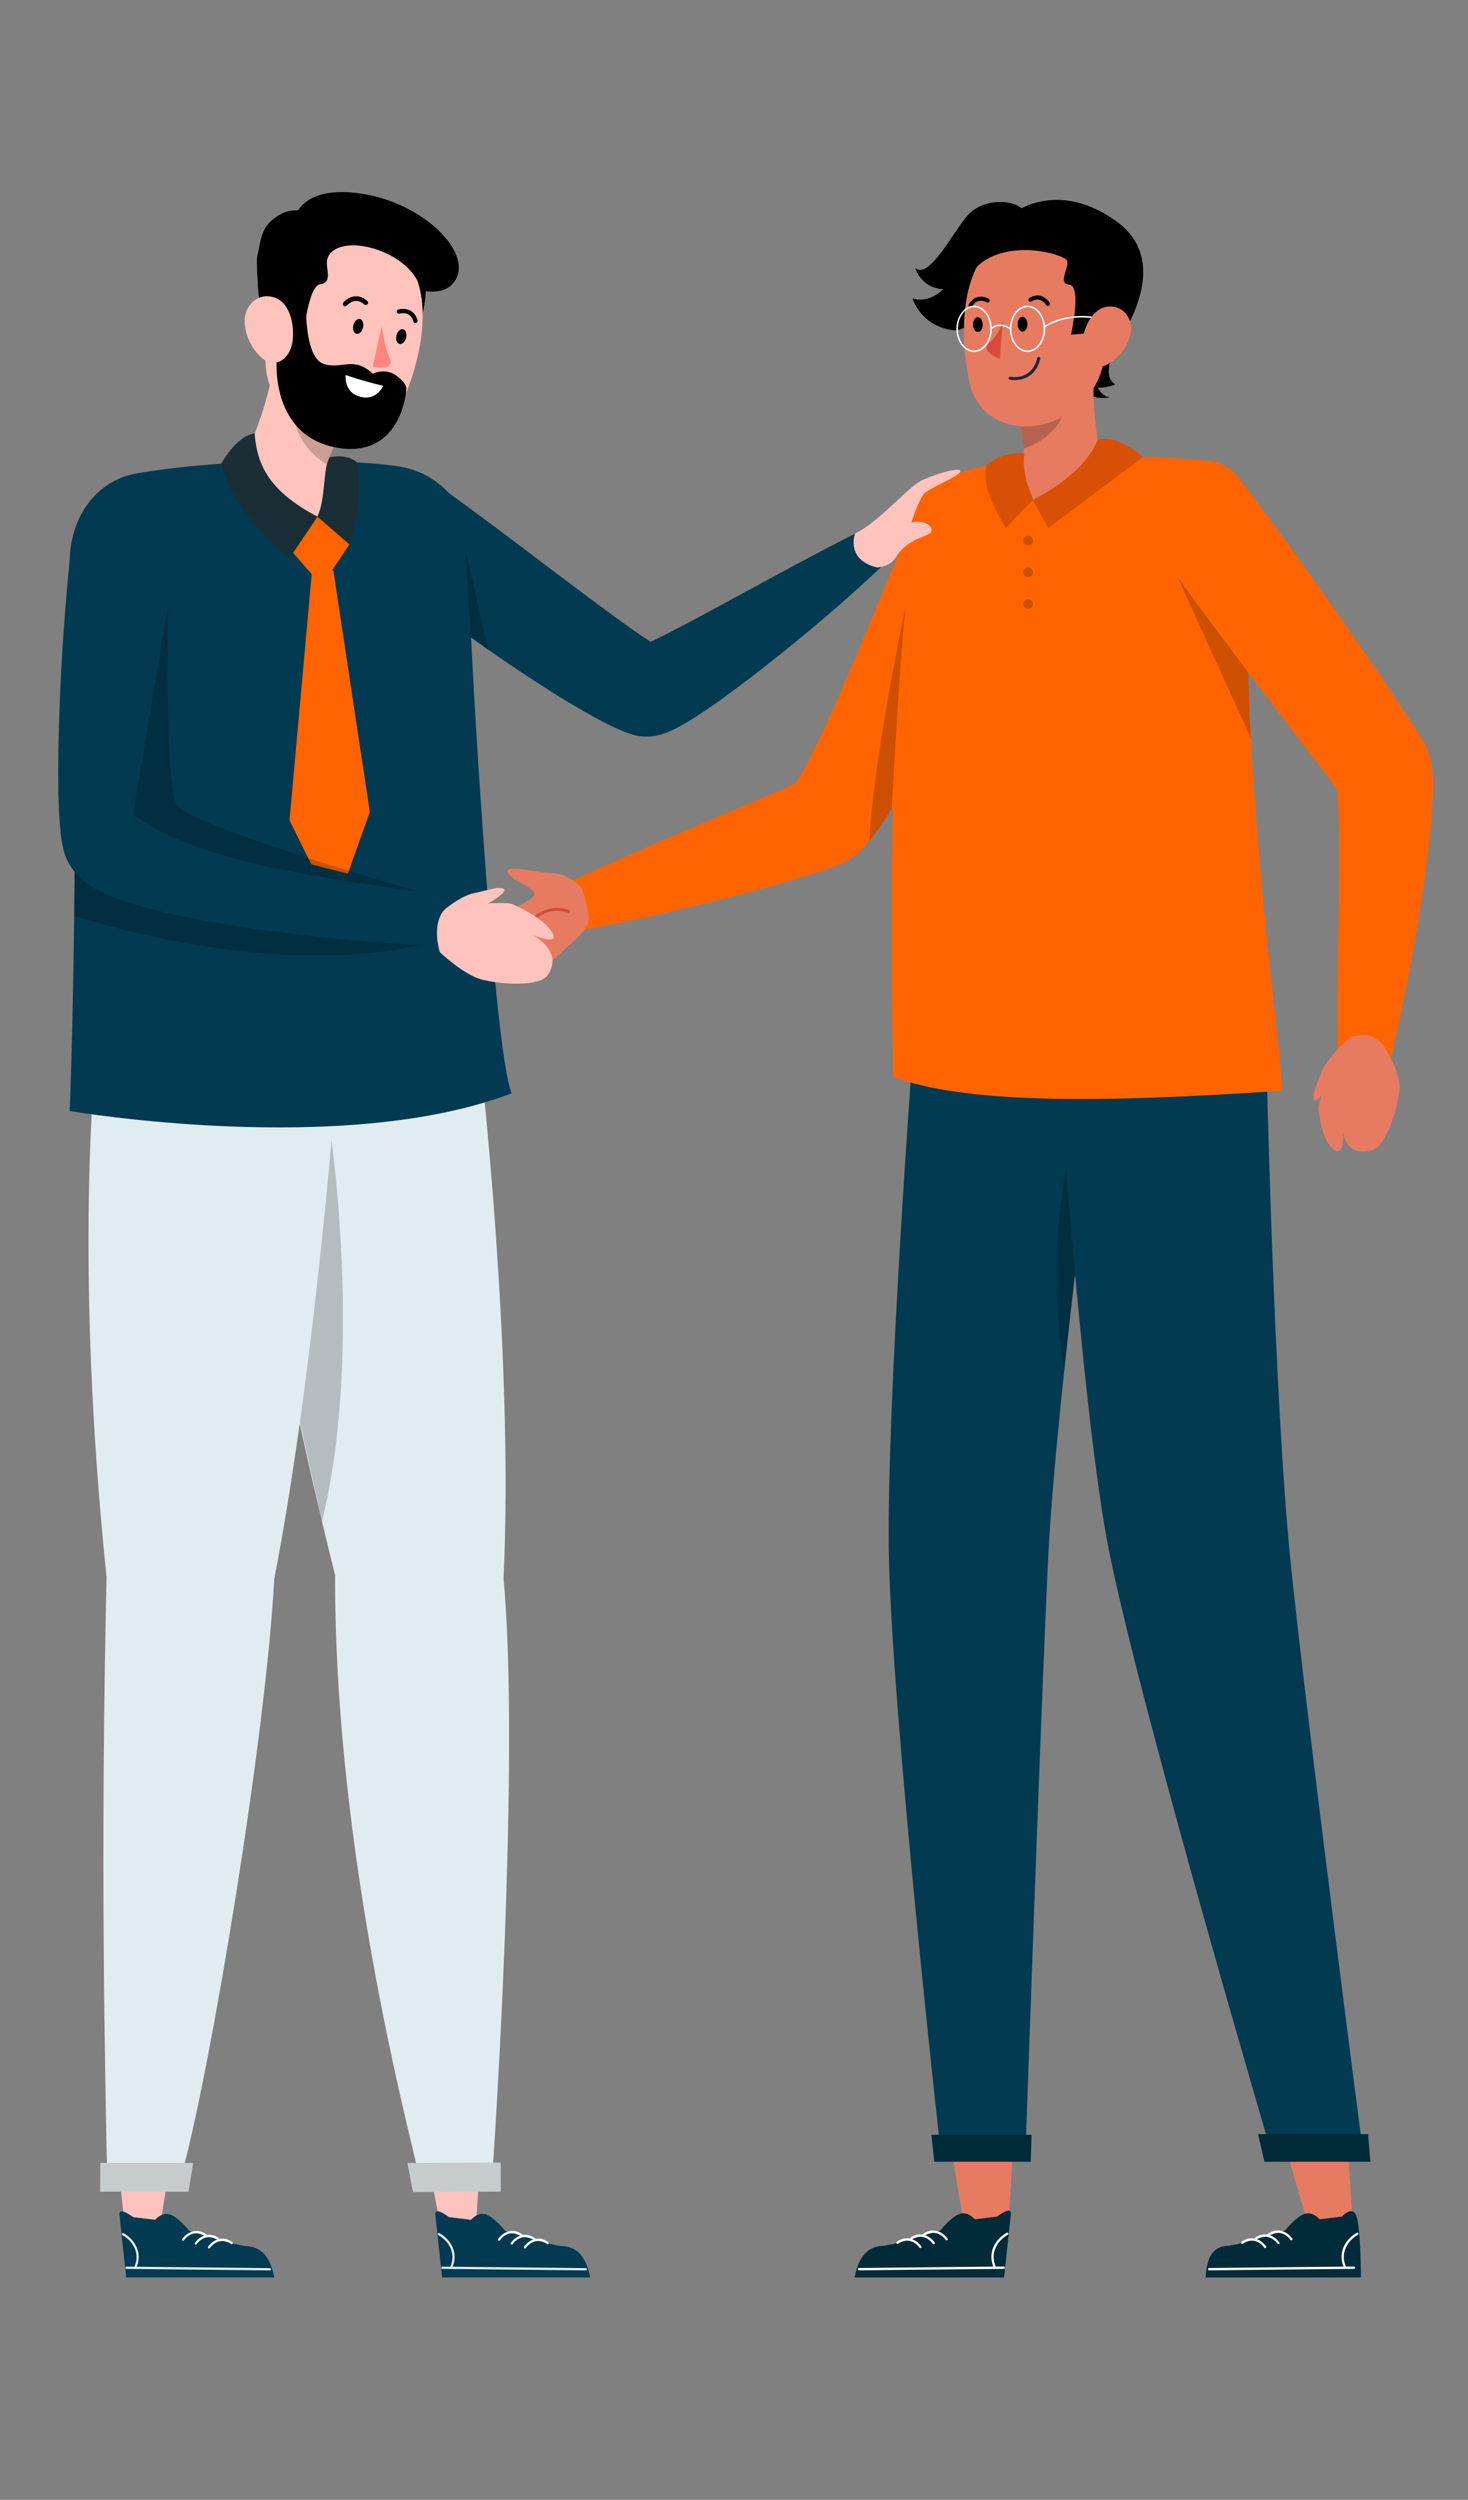
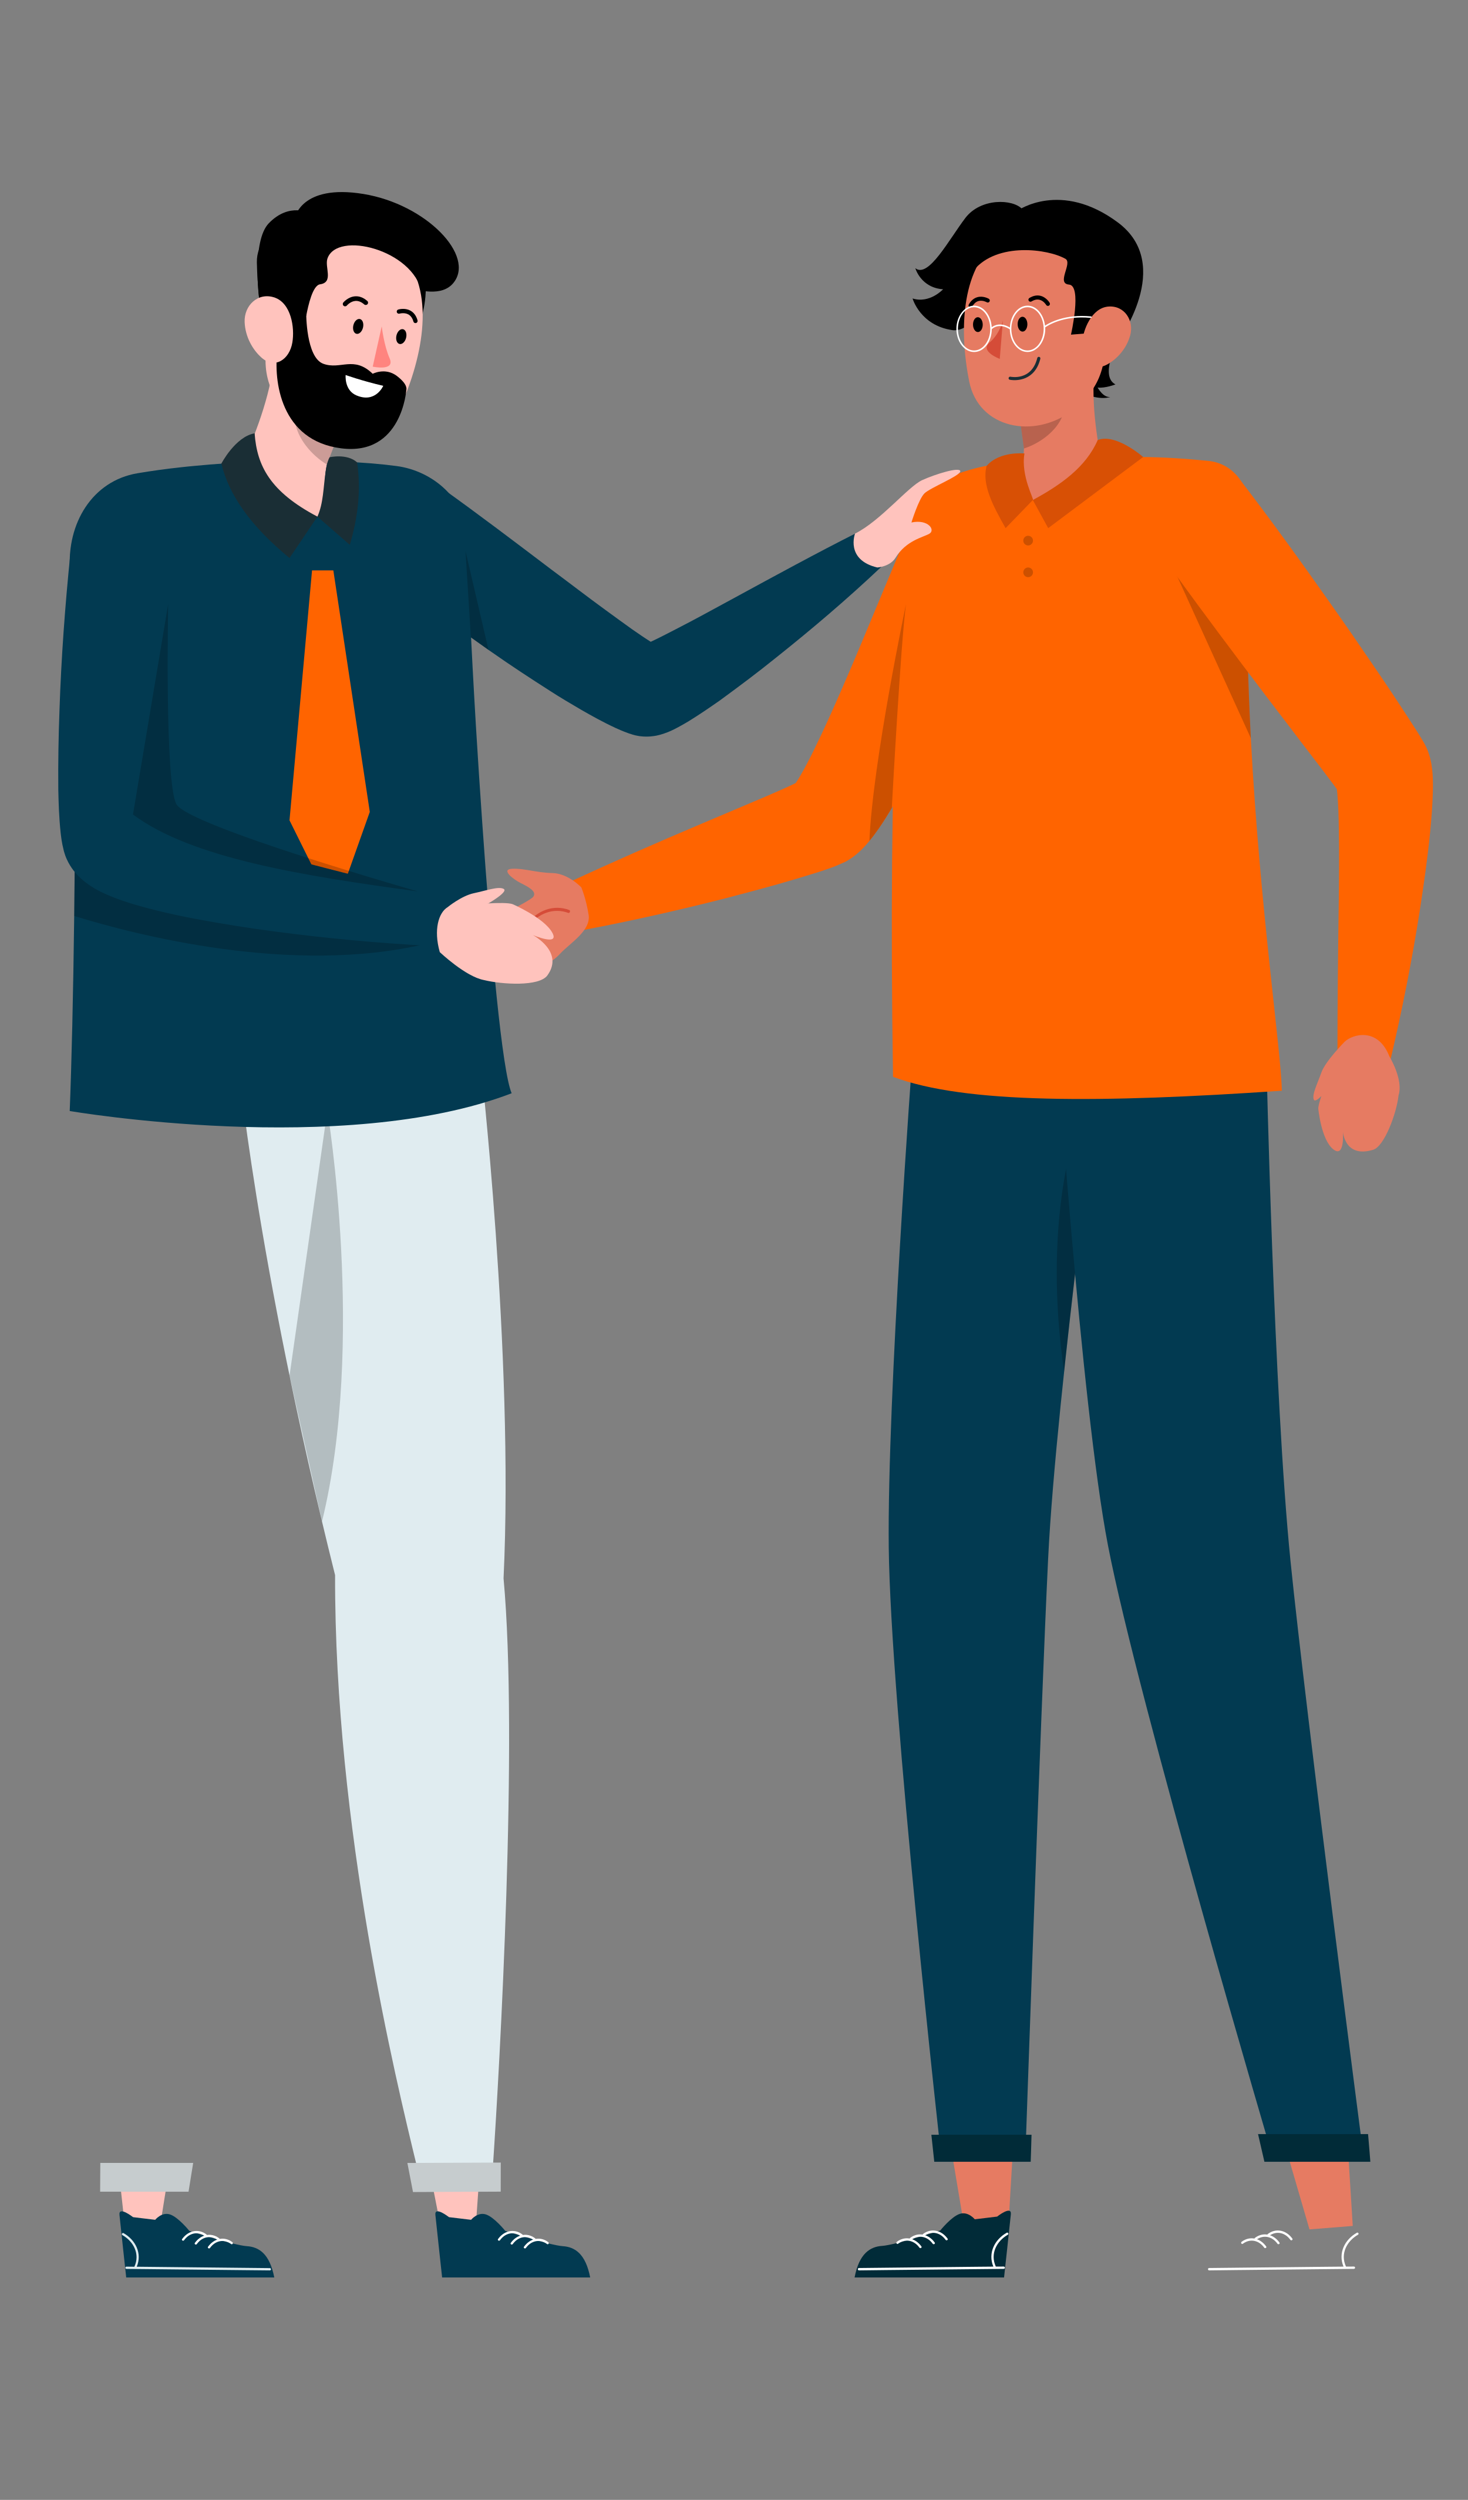
<svg xmlns="http://www.w3.org/2000/svg" id="Layer_1" viewBox="0 0 601.39 1024">
  <rect x="0" y="0" width="601.39" height="1024" fill="#808080" stroke="none" />
  <defs>
    <style>.cls-1{fill:#e0ecf0;}.cls-2{fill:#fff;}.cls-3{fill:#d54c38;}.cls-4{fill:#ff6400;}.cls-5{opacity:.2;}.cls-6{fill:#ff847f;}.cls-7{fill:#023a51;}.cls-8{fill:#e67b62;}.cls-9{fill:#d85005;}.cls-10{fill:#012b38;}.cls-11{fill:#ffc3bd;}.cls-12{fill:#c6ccce;}.cls-13{fill:#1a2e35;}</style>
  </defs>
  <polygon class="cls-8" points="551.58 870.18 554.18 911.79 536.45 913.2 524.53 872.29 551.58 870.18" />
-   <path class="cls-10" d="m540.58,909.06s-2.72-3.36-6.17-2.21c-3.45,1.15-7.96,6.79-7.96,6.79,0,0-18.7,6-23.75,6.31-5.05.32-8.37,3.56-8.78,12.94h63.6s0-22.06-2.16-25.88c-1.87-3.31-5.62.95-5.62.95l-9.15,1.1Z" />
  <path class="cls-2" d="m495.36,929.99c3.67-.04,7.36-.09,11.03-.13,16.08-.17,32.18-.34,48.26-.49.62-.02.62-.95,0-.95-1.08.02-2.19.02-3.27.02,0-.04,0-.06-.02-.11-2.33-5.11.36-10.33,4.96-12.94.53-.3.06-1.12-.47-.81-5.01,2.82-7.74,8.4-5.45,13.87l-6.81.06c-16.08.17-32.16.34-48.24.51-.62,0-.62.96,0,.96Z" />
  <path class="cls-2" d="m528.62,917.48c-2.13-2.99-5.73-3.84-8.75-1.59-.49.37-.96-.46-.48-.82,3.47-2.59,7.63-1.47,10.05,1.92.35.5-.47.97-.82.48h0Z" />
  <path class="cls-2" d="m523.34,919.08c-2.13-2.99-5.73-3.84-8.75-1.59-.49.37-.96-.46-.48-.82,3.47-2.59,7.63-1.47,10.04,1.92.35.5-.47.97-.82.48h0Z" />
  <path class="cls-2" d="m517.89,920.67c-2.13-2.99-5.73-3.84-8.75-1.58-.49.37-.96-.46-.48-.82,3.47-2.59,7.63-1.47,10.05,1.92.35.5-.47.97-.82.48h0Z" />
  <polygon class="cls-8" points="415.59 869.74 413.11 911.77 395.2 913.2 388.28 871.87 415.59 869.74" />
  <path class="cls-10" d="m399.33,909.06s-2.72-3.36-6.17-2.21c-3.45,1.15-7.96,6.79-7.96,6.79,0,0-18.7,6-23.75,6.31-5.05.32-9.47,3.16-11.36,12.94h61.24s2.41-22.1,2.78-25.88c.37-3.79-5.62.95-5.62.95l-9.15,1.1Z" />
  <path class="cls-2" d="m351.91,929.99c3.67-.04,7.36-.09,11.03-.13,16.08-.17,32.18-.34,48.26-.49.62-.02.62-.95,0-.95-1.08.02-2.18.02-3.27.02,0-.04,0-.06-.02-.11-2.33-5.11.36-10.33,4.96-12.94.53-.3.06-1.12-.47-.81-5.01,2.82-7.74,8.4-5.45,13.87l-6.81.06c-16.08.17-32.16.34-48.24.51-.62,0-.62.96,0,.96Z" />
  <path class="cls-2" d="m387.38,917.48c-2.13-2.99-5.73-3.84-8.75-1.59-.49.37-.96-.46-.48-.82,3.47-2.59,7.63-1.47,10.04,1.92.35.5-.47.97-.82.48h0Z" />
  <path class="cls-2" d="m382.1,919.08c-2.13-2.99-5.73-3.84-8.75-1.59-.49.37-.96-.46-.48-.82,3.47-2.59,7.63-1.47,10.05,1.92.35.5-.47.97-.82.48h0Z" />
  <path class="cls-2" d="m376.65,920.67c-2.13-2.99-5.73-3.84-8.75-1.58-.49.37-.96-.46-.48-.82,3.47-2.59,7.63-1.47,10.05,1.92.35.5-.47.97-.82.48h0Z" />
  <path class="cls-7" d="m373.86,431.79s-10.46,140.45-9.77,202.14c.72,64.16,21.64,250.88,21.64,250.88h34.27s6.32-183.44,9.39-246.45c3.35-68.7,23.87-217.83,23.87-217.83l-79.4,11.26Z" />
  <path class="cls-5" d="m435.93,561.92c2.68-25.2,5.77-51.25,8.58-74.01l-4.01-24.02s-13.43,37.5-4.56,98.03Z" />
  <path class="cls-10" d="m422.58,874.44c-.07,3.7-.34,11.06-.34,11.06h-39.5l-1.19-11.06h41.03Z" />
  <path class="cls-7" d="m432.33,420.52s10.4,154.7,21.59,212.62c12.25,63.42,67.83,251.67,67.83,251.67h37.05s-23.8-182.63-30.13-245.43c-6.88-68.15-9.87-205.77-9.87-205.77l-86.46-13.09Z" />
  <path class="cls-10" d="m560.45,874.17c.36,3.79.93,11.34.93,11.34h-43.39l-2.61-11.34h45.07Z" />
  <path class="cls-4" d="m525.11,446.78c-74.07,5.05-129.75,5.44-159.27-5.7-2.05-130.43,2.51-211.56,8.65-231.39,1.66-5.33,5.28-9.79,10.25-12.32,5.1-2.64,12.89-5.7,23.35-7.25,15.51-2.3,41.19-2.98,58.97-2.93,9.76.03,19.78.78,28.04,1.61,10.25,1.06,16.96,10.23,16.52,20.53-.88,19.83-.96,39.89-.49,59.57.28,11.34.72,22.52,1.29,33.47,3.7,69.93,12.56,129.16,12.69,144.41Z" />
  <path class="cls-5" d="m512.42,302.37l-31.81-69.92,30.52,36.44c.28,11.34.72,22.52,1.29,33.47Z" />
  <path d="m418.8,85.67c-3.91-4.25-17.03-4.61-23.29,3.57-6.67,8.73-15.14,24.91-20.53,20.62,0,0,2.22,8.01,11.37,8.63,0,0-5.47,5.97-12.5,3.77,0,0,3.13,11.05,16.27,12.96,12.06,1.76,28.83-32.76,31.49-38.42-.02-6.24-.49-6-2.81-11.14Z" />
  <path d="m426.3,87.19c10.7-1.19,21.57,1.83,29.73,8.86,5.33,4.59,9.46,10.67,7.63,17.9-4.29,16.87-15.68,44.11-15.68,44.11l-51.12-39.31s-.26-16.39,7.97-24.53c4.28-4.24,13.56-6.17,21.47-7.04Z" />
  <path d="m416.91,86.26s17.61-12.56,41.03,4.85c23.42,17.42-.1,48.97-.1,48.97,0,0-7.5,13.95-.88,17.38,0,0-4.19,1.65-7.3,1.29,0,0,2.27,4.23,5.18,3.86,0,0-4.05,1.63-11.26-1.6-7.21-3.22-26.67-74.76-26.67-74.76Z" />
  <path class="cls-8" d="m418.03,173.25v.02c.02.08.03.13.05.22l1.39,10.22c-.03,2.05-.26,4.06-.65,6-.33,1.63-.79,3.2-1.32,4.7-2.54,2.71-4.41,9.35,3.32,10.34,9.75,1.26,29.42-10.79,30.6-15.01-2.87-13.9-4.72-29.96-2.42-42.62l-12.63,10.67-18.34,15.46Z" />
  <path class="cls-5" d="m418.08,173.49l1.39,10.22c6.45-2.03,13.58-7.25,15.85-13.57,1.6-4.56.03-9.21-1.83-9.69l-15.41,13.04Z" />
  <path class="cls-8" d="m395.93,149.71c.31,2.22.69,4.42,1.13,6.6,3.88,19.22,26.45,23.71,42.3,11.85.02-.02.03-.05.05-.05,1.4-1.05,2.76-2.23,4.05-3.55,10.47-10.73,9.33-20.11,10.52-40.95,1.19-20.81-19.3-36.44-39.34-28.18-18.49,7.62-21.86,32.04-18.7,54.27Z" />
  <path d="m420.88,132.76c.02,1.68-.85,3.05-1.95,3.07-1.1.02-2.01-1.33-2.03-3.01-.02-1.68.85-3.05,1.95-3.07,1.1-.02,2.01,1.33,2.03,3.01" />
  <path d="m402.59,132.94c.02,1.68-.85,3.05-1.95,3.07-1.1.02-2.01-1.33-2.03-3.01-.02-1.68.85-3.05,1.95-3.07,1.1-.02,2.01,1.33,2.03,3.01" />
  <path class="cls-13" d="m414.26,155.64c-.35-.04-.56-.08-.57-.08-.35-.07-.57-.41-.49-.76.07-.34.41-.56.76-.49.34.07,8.65,1.71,10.98-7.66.08-.34.44-.56.78-.47.35.09.55.43.47.78-2.26,9.1-9.78,8.94-11.92,8.69Z" />
  <path d="m453.96,125.57s-5.18,3.86-6.26,9.14c-.32,1.58-1.41,1.76-1.41,1.76l-7.55.61s4.61-20.09-.79-20.51c-5.39-.42,1.57-8.83-1.49-10.56-7.21-4.08-27.91-6.88-37.47,4.6,0,0,3.66-12.04,14.33-17.44,10.67-5.4,30.63-4.3,37.4,6.42,6.77,10.72,3.23,25.99,3.23,25.99Z" />
  <path class="cls-8" d="m462.97,137.47c-1.51,5.42-5.38,9.63-9.44,11.84-6.11,3.32-10.71-1.77-10.3-8.35.36-5.92,3.98-14.77,10.74-15.38,6.65-.6,10.74,5.7,9.01,11.9" />
  <path d="m397.59,125.98c.29,0,.57-.16.72-.43.67-1.21,1.53-1.96,2.56-2.24,1.69-.46,3.35.48,3.37.5.38.23.9.11,1.13-.29.23-.39.1-.9-.29-1.13-.09-.05-2.27-1.31-4.64-.67-1.47.4-2.68,1.42-3.57,3.03-.22.4-.08.9.32,1.13.13.07.27.11.41.1Z" />
  <path d="m429.35,125.31c.12,0,.24-.04.36-.11.39-.23.53-.73.31-1.13-.05-.09-1.32-2.26-3.7-2.88-1.48-.38-3.03-.09-4.61.87-.39.24-.52.75-.28,1.14.24.39.75.52,1.14.28,1.18-.71,2.3-.95,3.32-.68,1.7.43,2.68,2.09,2.69,2.1.16.28.47.43.77.41Z" />
  <path class="cls-3" d="m410.85,131.32s-1.2,5.36-5.44,8.96c-4.23,3.6,4.16,6.73,4.16,6.73l1.28-15.69Z" />
  <path class="cls-2" d="m446.9,129.6c-10.57-1.06-17.15,2.7-18.8,3.79-.5-4.61-3.5-8.19-7.16-8.19-3.86,0-7,3.98-7.22,8.96-3.78-2.24-6.4-.91-7.45-.12-.27-4.93-3.38-8.84-7.21-8.84s-7.26,4.26-7.26,9.5,3.26,9.5,7.26,9.5,7.19-4.19,7.25-9.36c.34-.35,2.98-2.74,7.38.05.08,5.14,3.3,9.3,7.25,9.3s7.27-4.26,7.27-9.5c0-.2-.04-.38-.04-.57.75-.55,7.35-5.06,18.68-3.89.17.03.34-.11.35-.29.02-.18-.11-.34-.29-.36Zm-47.85,13.96c-3.65,0-6.62-3.97-6.62-8.85s2.97-8.86,6.62-8.86,6.62,3.97,6.62,8.86-2.97,8.85-6.62,8.85Zm21.88,0c-3.65,0-6.62-3.97-6.62-8.85s2.97-8.86,6.62-8.86,6.62,3.97,6.62,8.86-2.97,8.85-6.62,8.85Z" />
  <path class="cls-4" d="m373.16,214.9l-22.21,53.18c-3.73,8.8-7.53,17.55-11.39,26.12-1.92,4.27-3.91,8.49-5.9,12.56s-4.04,8.05-5.98,11.31c-.6,1.06-1.29,2.1-1.71,2.67l-.03.03-2.87,1.37-3.16,1.42-6.47,2.82-26.64,11.29c-17.89,7.59-35.8,15.4-53.54,23.66l6.27,19.52c19.34-3.68,38.44-8,57.5-12.84,9.5-2.51,19-4.97,28.56-7.84l7.25-2.2,3.68-1.16,3.91-1.35,1.48-.54.67-.28,2.67-1.16c.49-.23.83-.36,1.4-.65.57-.34,1.11-.65,1.63-1.01.54-.34,1.09-.72,1.4-.96,1.58-1.22,2.61-2.17,3.55-3.11,1.16-1.19,2.12-2.28,2.95-3.29,1.58-1.89,2.72-3.52,3.88-5.15,1.97-2.85,3.68-5.59,5.28-8.26,1.19-1.94,2.28-3.83,3.37-5.72,2.54-4.56,4.92-9.06,7.22-13.54,4.63-8.98,8.85-17.99,13-27,8.21-18.07,15.84-36.09,22.81-54.7l-38.55-15.17Zm-46,105.26l-.16.1-.1.05.26-.18c.08-.05.16-.1.23-.13l-.23.16Z" />
  <path class="cls-5" d="m371.17,247.44c-2.15,15.4-5.82,83.41-5.82,83.41,0,0,0,.05-.03.18-1.61,2.67-3.31,5.41-5.28,8.26-1.16,1.63-2.3,3.26-3.88,5.15,1.42-32.65,15.02-97.01,15.02-97.01Z" />
  <path class="cls-8" d="m241.13,374.7c-1.02-6.57-2.98-11.2-2.98-11.2,0,0-5.36-5.74-11.85-5.88-6.49-.14-11.64-1.99-16.47-1.76-4.83.23.3,4.26,3.47,5.85,3.17,1.59,6.74,3.43,5.16,5.61-1.58,2.19-22.72,11.72-24.57,15-1.85,3.28,2.06,2.81,2.06,2.81,0,0-4.72,2.17-4.65,4.73.08,2.55,3.46,2.08,3.46,2.08,0,0-3.12,1.57-1.76,3.64.71,1.09,6.09.23,11.16-.8-1.05.5-1.79,1.12-1.91,1.9-.48,3.16,6.51,2.12,12.1,1.41,5.59-.71,11.28-3.25,15.17-7.49,3.89-4.24,12.64-9.32,11.62-15.9Zm-28.09,18.23c.23-.03.4-.05.47-.03,0,0-.17,0-.47.03Z" />
  <path class="cls-3" d="m195.65,392.11c5.41-2.45,10.9-4.72,16.43-6.76.58,1.44,1.27,2.81,2.05,4.15.41.66,1.24-.19.87-.85-2.38-4.04-3.83-8.66-4.32-13.63-.08-.8-1.14-.54-1.06.27.12,1.24.3,2.43.55,3.62-.09-.05-.2-.05-.31-.02-4.44,1.27-8.72,3.09-12.85,5.45-.62.37-.21,1.5.45,1.13,4.04-2.31,8.24-4.11,12.56-5.34.16-.06.27-.17.34-.31.33,1.52.76,3,1.29,4.42-5.53,2.05-11,4.3-16.43,6.76-.66.3-.22,1.41.43,1.11Z" />
  <path class="cls-3" d="m216.39,379.59c4.19-5.68,10.53-7.81,16.39-5.65.66.25,1.07-.94.41-1.19-6.36-2.36-13.13.03-17.66,6.14-.45.65.41,1.31.87.71Z" />
  <path class="cls-4" d="m508.1,196.66c12.64,16.44,24.74,33.22,36.68,50.17,5.99,8.46,11.88,17,17.72,25.59,5.92,8.62,11.56,17.14,17.46,26.33l1.13,1.77,1.37,2.25.68,1.13.17.28.6,1.13.64,1.34c.21.47.4.94.47,1.16.43,1.16.81,2.45.96,3.15l.28,1.26.17.99c.42,2.59.49,4.4.56,6.15.04,1.7.05,3.3,0,4.8-.15,6.02-.61,11.41-1.12,16.82-1.08,10.74-2.56,21.15-4.16,31.54-3.23,20.75-7.29,41.18-12.08,61.61l-21.72-2.59c0-20.65.24-41.37.53-61.83.12-10.22.19-20.44.03-30.36-.07-4.92-.22-9.87-.61-14.19-.09-1.08-.22-2.07-.34-2.95-.12-.83-.31-1.59-.36-1.55,0,.01,0,.04,0,.04l.05.32c.01.07.17.75.39,1.3l.29.72c.13.31.27.61.43.9l.38.69-.09-.12-.37-.5-1.8-2.44c-5.83-7.84-12.31-16.08-18.46-24.25-6.26-8.17-12.52-16.37-18.71-24.63-12.41-16.48-24.75-33.07-36.62-49.95l35.45-26.08Z" />
  <path class="cls-8" d="m569.22,432.81c-4.73-12.29-15.32-9.15-18.43-6.03,0,0-7.87,7.96-9.46,12.52-1.6,4.56-3.93,9.01-3.12,11.09.38.96,1.75-.06,3.11-1.42-.82,2.39-1.33,4.33-1.25,5.28,0,0,1.19,12.57,6.09,16.5,4.9,3.93,3.97-7.38,3.97-7.38,0,0,.59,11.2,12.43,7.59,4.54-1.38,9.57-14.82,10.38-22.31,2.06-6.37-3.7-15.84-3.7-15.84Z" />
  <path class="cls-9" d="m419.69,185.76s-10.09-1.11-15.47,5.03c-2.16,7.53,2.6,16.5,7.74,25.55l11.16-11.52c.75,0-5.03-9.82-3.43-19.06Z" />
  <path class="cls-9" d="m449.69,180.25c-4.78,11.02-14.97,18.28-26.58,24.57l6.3,11.52,38.9-29.14s-11.21-9.88-18.63-6.95Z" />
  <path class="cls-5" d="m423.18,221.44c0,1.1-.89,1.99-1.99,1.99s-1.98-.89-1.98-1.99.89-1.98,1.98-1.98,1.99.89,1.99,1.98Z" />
  <path class="cls-5" d="m423.18,234.44c0,1.1-.89,1.98-1.99,1.98s-1.98-.89-1.98-1.98.89-1.99,1.98-1.99,1.99.89,1.99,1.99Z" />
-   <path class="cls-5" d="m423.18,247.44c0,1.1-.89,1.98-1.99,1.98s-1.98-.89-1.98-1.98.89-1.99,1.98-1.99,1.99.89,1.99,1.99Z" />
  <polygon class="cls-11" points="175.35 885.83 180.66 912.69 194.86 912.69 196.76 885.83 175.35 885.83" />
  <path class="cls-7" d="m192.99,909.28s2.69-3.33,6.11-2.19c3.42,1.14,7.89,6.73,7.89,6.73,0,0,18.52,5.94,23.53,6.25,5,.31,9.38,3.13,11.26,12.82h-60.66s-2.39-21.89-2.76-25.64,5.57.94,5.57.94l9.07,1.09Z" />
-   <path class="cls-1" d="m239.97,930c-3.65-.04-7.28-.07-10.93-.11-15.93-.16-31.87-.34-47.8-.5-.61,0-.61-.95,0-.93,1.07.02,2.16.02,3.24.04,0-.04.02-.09.04-.13,2.29-5.06-.36-10.23-4.94-12.82-.54-.29-.05-1.11.47-.81,4.95,2.81,7.67,8.33,5.4,13.75,2.25.04,4.49.05,6.74.07,15.91.16,31.85.34,47.78.5.61,0,.61.95,0,.93Z" />
  <path class="cls-2" d="m204.84,917.63c2.11-2.96,5.67-3.81,8.67-1.57.48.36.95-.45.47-.81-3.43-2.57-7.56-1.45-9.95,1.91-.35.49.46.96.81.47h0Z" />
  <path class="cls-2" d="m210.06,919.21c2.11-2.96,5.67-3.81,8.67-1.57.48.36.95-.45.47-.81-3.43-2.57-7.56-1.45-9.95,1.91-.35.49.46.96.81.47h0Z" />
  <path class="cls-2" d="m215.46,920.79c2.11-2.96,5.67-3.81,8.67-1.57.48.36.95-.45.47-.81-3.43-2.57-7.56-1.45-9.95,1.91-.35.49.46.96.81.47h0Z" />
  <polygon class="cls-11" points="48.3 886.02 51.24 912.69 65.44 912.69 69.7 886.02 48.3 886.02" />
  <path class="cls-7" d="m63.57,909.28s2.69-3.33,6.11-2.19c3.42,1.14,7.89,6.73,7.89,6.73,0,0,18.52,5.94,23.53,6.25,5,.31,9.38,3.13,11.26,12.82h-60.66s-2.39-21.89-2.76-25.64,5.57.94,5.57.94l9.07,1.09Z" />
  <path class="cls-1" d="m110.55,930c-3.65-.04-7.28-.07-10.93-.11-15.93-.16-31.87-.34-47.8-.5-.61,0-.61-.95,0-.93,1.07.02,2.16.02,3.24.04,0-.04.02-.09.04-.13,2.29-5.06-.36-10.23-4.94-12.82-.54-.29-.05-1.11.46-.81,4.95,2.81,7.67,8.33,5.4,13.75,2.25.04,4.49.05,6.74.07,15.92.16,31.85.34,47.78.5.61,0,.61.95,0,.93Z" />
  <path class="cls-2" d="m75.42,917.63c2.11-2.96,5.67-3.81,8.67-1.57.48.36.95-.45.47-.81-3.43-2.57-7.56-1.45-9.95,1.91-.35.49.46.96.81.47h0Z" />
  <path class="cls-2" d="m80.64,919.21c2.11-2.96,5.67-3.81,8.67-1.57.48.36.95-.45.47-.81-3.43-2.57-7.56-1.45-9.95,1.91-.35.49.46.96.81.47h0Z" />
  <path class="cls-2" d="m86.04,920.79c2.11-2.96,5.67-3.81,8.67-1.57.48.36.95-.45.47-.81-3.43-2.57-7.56-1.45-9.95,1.91-.35.49.46.96.81.47h0Z" />
  <path class="cls-1" d="m170.63,886.77h31.34c2.71-40.36,10.38-174.08,4.32-240.25,4.36-91.81-9.67-213.69-9.67-213.69h-99.28s7.27,81.56,39.93,212.37c-.23,103.64,25.07,207.25,33.36,241.57Z" />
  <path class="cls-5" d="m131.92,623.22c17.95-73.31,2.19-168.36,2.19-168.36l-15.49,108.58,13.3,59.78Z" />
  <polygon class="cls-12" points="166.89 885.99 169.19 897.9 205.13 897.74 205.15 885.83 166.89 885.99" />
-   <path class="cls-1" d="m43.83,887.93h31.34c11.17-41.52,33.59-174.99,37.19-241.17,17.75-91.81,26.25-213.93,26.25-213.93H39.32s-9.23,82.49,4.34,213.3c-2.64,114.05-.54,206.31.17,241.8Z" />
  <polygon class="cls-12" points="41.09 885.96 41.02 897.76 77.24 897.77 79.14 885.96 41.09 885.96" />
  <path class="cls-7" d="m209.6,447.82c-68.86,26.46-181.04,7.27-181.04,7.27.75-18.87,1.45-48.08,1.84-79.89.1-8.54.18-17.27.23-26.04.1-16.83.1-33.81-.03-49.84-.03-1.29-.03-2.59-.05-3.86-.08-7.87-.21-15.48-.36-22.68-.03-.88-.03-1.76-.05-2.64-.31-14.16-.83-26.69-1.48-36.71-1.27-18.87,9.01-36.45,27.68-39.58,5.67-.96,11.81-1.81,18.17-2.49,1.5-.18,3.05-.31,4.61-.47,17.68-1.73,37.1-2.51,54.81-1.99.88,0,1.79.03,2.67.05.44.03.96.03,1.4.05.75.03,1.55.05,2.3.1,7.87.31,15.38.91,22.08,1.79,15.22,1.97,28.74,13.98,29,29.36.23,14.08,1.61,43.83,3.6,77.38.78,12.69,1.63,25.97,2.56,39.12,3.6,51.8,8.18,102,12.06,111.06Z" />
  <path class="cls-5" d="m174.42,386.64c-54.81,12.97-118.91-3.68-144.02-11.44.1-8.54.18-17.27.23-26.04,38.6,28.56,143.79,37.49,143.79,37.49Z" />
  <polygon class="cls-4" points="127.83 233.65 118.6 336.02 137.06 373.21 151.49 332.57 136.56 233.65 127.83 233.65" />
-   <polygon class="cls-4" points="130.03 211.63 120.06 226.41 131.78 239.96 143.5 222.52 130.03 211.63" />
  <path d="m150.3,88.93c-10.76-3.82-22.72-3.34-32.85,1.93-6.61,3.45-12.36,8.72-12.22,16.63.33,18.46,5.48,49.35,5.48,49.35l62.33-28.18s4.54-15.47-2.76-25.33c-5.42-7.32-12.02-11.58-19.97-14.41Z" />
  <path d="m127.02,87.39s-8.42-4.69-16.88,4.04c-7.05,7.28-3.97,30.99-3.97,30.99l20.86-35.03Z" />
  <path d="m120.77,89.34s2.43-14.09,28.14-9.88c25.72,4.21,46.1,25.45,36.72,36.57-9.03,10.71-36.72-7.12-36.72-7.12l-28.14-19.57Z" />
  <path class="cls-11" d="m137.94,179.81v.02c-.04.08-.06.13-.11.21l-3.92,10.22c-.46,2.12-.72,4.26-.78,6.35-.06,1.77.03,3.5.22,5.17,1.97,3.42,2.29,10.73-5.93,9.87-10.38-1.06-27.97-17.34-28.16-21.99,6.33-13.65,12.36-30.73,13.05-44.35l10.45,14.08,15.18,20.41Z" />
  <path class="cls-13" d="m130.03,211.63c2.45-5.42,2.43-11.96,3.29-17.81,0,0,.45-4.35,1.72-6.52,0,0,7.11-1.65,11.26,2.1,1.66,11.35.34,22.6-3,33.78l-13.27-11.56Z" />
  <path class="cls-13" d="m90.68,189.91s5.75-11.06,13.63-12.41c.96,13.35,6.38,23.93,25.73,34.12l-11.43,16.95c-15.91-13-24.86-25.89-27.92-38.67Z" />
  <g class="cls-5">
    <path d="m137.83,180.04l-3.92,10.22c-6.17-3.67-12.27-10.79-13.07-17.86-.55-5.1,2.2-9.52,4.24-9.56l12.75,17.2Z" />
  </g>
  <path class="cls-11" d="m166.47,160.87c-.86,2.22-1.79,4.4-2.77,6.54-8.67,18.91-33.07,18.06-46.55,1.97-.02-.03-.01-.06-.04-.06-1.19-1.43-2.31-2.97-3.32-4.65-8.2-13.62-4.75-23.03-.92-44.84,3.82-21.78,28.77-32.94,47.46-19.55,17.25,12.36,14.79,38.39,6.14,60.58Z" />
  <path d="m125.44,128.23s-.11,18.19,7.01,20.78,12.41-3.45,20.23,4.1c0,0,5.13-2.7,9.86.86,4.73,3.56,3.93,5.68,3.93,5.68,0,0-1.8,27.14-26.65,24-24.85-3.14-27.87-27.52-26.14-40.47l4.9-16.08,6.86,1.12Z" />
  <path class="cls-2" d="m141.6,153.61s6.5,2.35,15.41,4.43c0,0-3.14,7.29-11.02,3.91-5.02-2.15-4.39-8.34-4.39-8.34Z" />
  <path d="m162.24,98.26c-9.71-8.16-30.58-11.88-40.18-2.45-9.6,9.43-9.65,26.05-9.65,26.05,0,0-.26,3,1.6,4.99.18.17.39.48.62.84l10.8,1.76c.86-4.45,2.66-12.57,5.69-12.99,5.68-.8,1.81-7.06,3.03-10.58,3.97-11.43,35.06-3.61,38.64,13.88,0,0-.86-13.33-10.56-21.49Z" />
  <path class="cls-11" d="m100.22,131.95c.25,5.96,3.22,11.25,6.88,14.51,5.5,4.91,11.49.77,12.66-6.12,1.06-6.2-.52-16.22-7.35-18.49-6.72-2.24-12.47,3.28-12.19,10.09" />
  <path d="m144.76,133.23c-.4,1.67.16,3.24,1.25,3.5,1.09.26,2.3-.88,2.7-2.55.4-1.67-.16-3.24-1.25-3.5-1.09-.26-2.3.88-2.7,2.55" />
  <path d="m162.42,137.4c-.4,1.67.16,3.24,1.25,3.5,1.09.26,2.3-.88,2.7-2.55.4-1.67-.16-3.24-1.25-3.5-1.09-.26-2.3.88-2.7,2.55" />
  <path d="m170.01,132.33c-.3-.07-.55-.3-.64-.61-.4-1.41-1.11-2.4-2.1-2.94-1.63-.88-3.58-.31-3.6-.31-.45.14-.95-.11-1.1-.58-.14-.46.11-.96.58-1.1.1-.03,2.66-.81,4.95.44,1.43.77,2.42,2.12,2.95,4,.13.47-.14.95-.6,1.09-.15.04-.3.04-.45,0Z" />
  <path d="m141.15,125.45c-.14-.03-.27-.1-.38-.19-.4-.33-.46-.93-.13-1.34.08-.09,1.93-2.31,4.76-2.54,1.75-.15,3.45.49,5.05,1.88.4.35.44.95.1,1.34-.35.4-.95.44-1.34.09-1.2-1.04-2.42-1.52-3.63-1.42-2.02.16-3.45,1.84-3.46,1.86-.24.29-.62.4-.96.32Z" />
  <path class="cls-6" d="m156.38,133.67s.88,7.76,3.24,13.13c2.37,5.4-6.93,3.38-6.93,3.38l3.69-16.51Z" />
  <path class="cls-11" d="m226.14,381.85c-3.47-6-16.14-11.49-16.14-11.49-1.66-.58-5.82-.55-10.38-.29l.5-.05s8.3-4.76,6.21-5.91c-2.09-1.15-7.14.7-12.2,1.76-5.06,1.06-10.74,5.71-10.74,5.71-3.7,2.24-5.84,9.21-3.23,18.42,0,0,10.57,10.06,18.1,11.45,7.42,1.82,22.59,2.74,25.97-1.89,7.08-9.73-5.99-16.57-5.99-16.57,0,0,11.38,4.87,7.91-1.13Z" />
  <path class="cls-7" d="m179.28,367.2l-2.95,20.27c-21.51-1.16-42.74-3.11-64.1-5.95-10.69-1.4-21.36-3.11-32.15-5.13-5.41-1.01-10.82-2.17-16.36-3.55-5.54-1.4-11.08-2.87-17.35-5.31-1.58-.62-3.24-1.32-5.05-2.2-1.81-.93-3.73-1.97-6.24-3.88-1.27-.98-2.69-2.17-4.4-4.19-.83-.98-1.79-2.33-2.67-3.96-.47-.93-.88-1.76-1.29-2.9l-.54-1.71-.13-.57c-.78-3.13-.96-4.97-1.19-6.81-.72-6.81-.85-12.22-.98-17.86-.1-11.11.08-21.85.49-32.62.72-21.51,2.28-42.69,4.45-64.05l41.27,3.6c-.6,10.41-1.55,20.94-2.23,31.4l-2.43,31.35c-.78,10.41-1.63,20.81-2.07,30.91-.18,3.55-.34,7.2-.36,10.36,3.16,1.48,6.96,2.93,10.77,4.25,4.66,1.61,9.5,3.11,14.39,4.61,9.79,2.98,19.86,5.67,29.95,8.36,20.22,5.28,40.77,10.46,61.18,15.59Z" />
  <path class="cls-7" d="m361.1,232.14c-13.9,13.13-28.35,25.45-43.29,37.33-7.43,6.01-15.09,11.73-22.99,17.5-4.01,2.8-8.05,5.59-12.63,8.41-1.16.7-2.36,1.4-3.68,2.12-1.35.75-2.74,1.5-4.82,2.36-1.11.41-2.25.91-4.69,1.45l-1.06.18c-.36.05-.93.13-1.4.16-1.04.08-2.36.16-4.45-.1l-.75-.13-1.06-.21c-.67-.16-1.37-.36-2.02-.6l-.36-.1-.72-.26c-.88-.34-2.05-.75-2.72-1.06l-2.23-.98c-5.51-2.56-9.81-5-14.21-7.51-4.35-2.54-8.54-5.02-12.63-7.66-8.18-5.23-16.21-10.48-24.02-15.97l-1.24-.85c-2.43-1.71-4.84-3.42-7.22-5.13-12.71-9.06-25.06-18.41-37.18-28.35l25.32-32.78c15.09,10.77,30.03,22.13,44.81,33.32,7.43,5.51,14.76,11.18,22.13,16.54,3.7,2.67,7.33,5.38,10.93,7.92,2.59,1.81,5.28,3.65,7.66,5.15,3.29-1.53,6.78-3.34,10.28-5.15,8.1-4.12,16.23-8.67,24.46-13.1,16.41-8.93,33.01-17.99,49.89-26.51l9.89,14.01Z" />
  <path class="cls-5" d="m200.12,266.21c-2.43-1.71-4.84-3.42-7.22-5.13l-2.2-35.39,9.42,40.52Z" />
  <path class="cls-11" d="m359.42,232.46s5.22-.35,7.44-3.98c4.31-7.03,11.09-8.32,13.81-9.82,2.72-1.49-.4-6.12-7.29-4.64,0,0,2.96-9.6,5.34-11.93,2.38-2.33,14.92-7.3,14.68-9.1-.24-1.8-9.94,1.11-15.61,3.68-5.66,2.56-17.16,16.79-27.51,21.89,0,0-4.08,10.77,9.13,13.9Z" />
  <path class="cls-5" d="m68.9,247.44s-1.49,73.12,3.38,82c4.87,8.88,98.91,35.72,98.91,35.72-47.08-6.4-92.62-13.57-116.71-31.52l14.42-86.21Z" />
</svg>